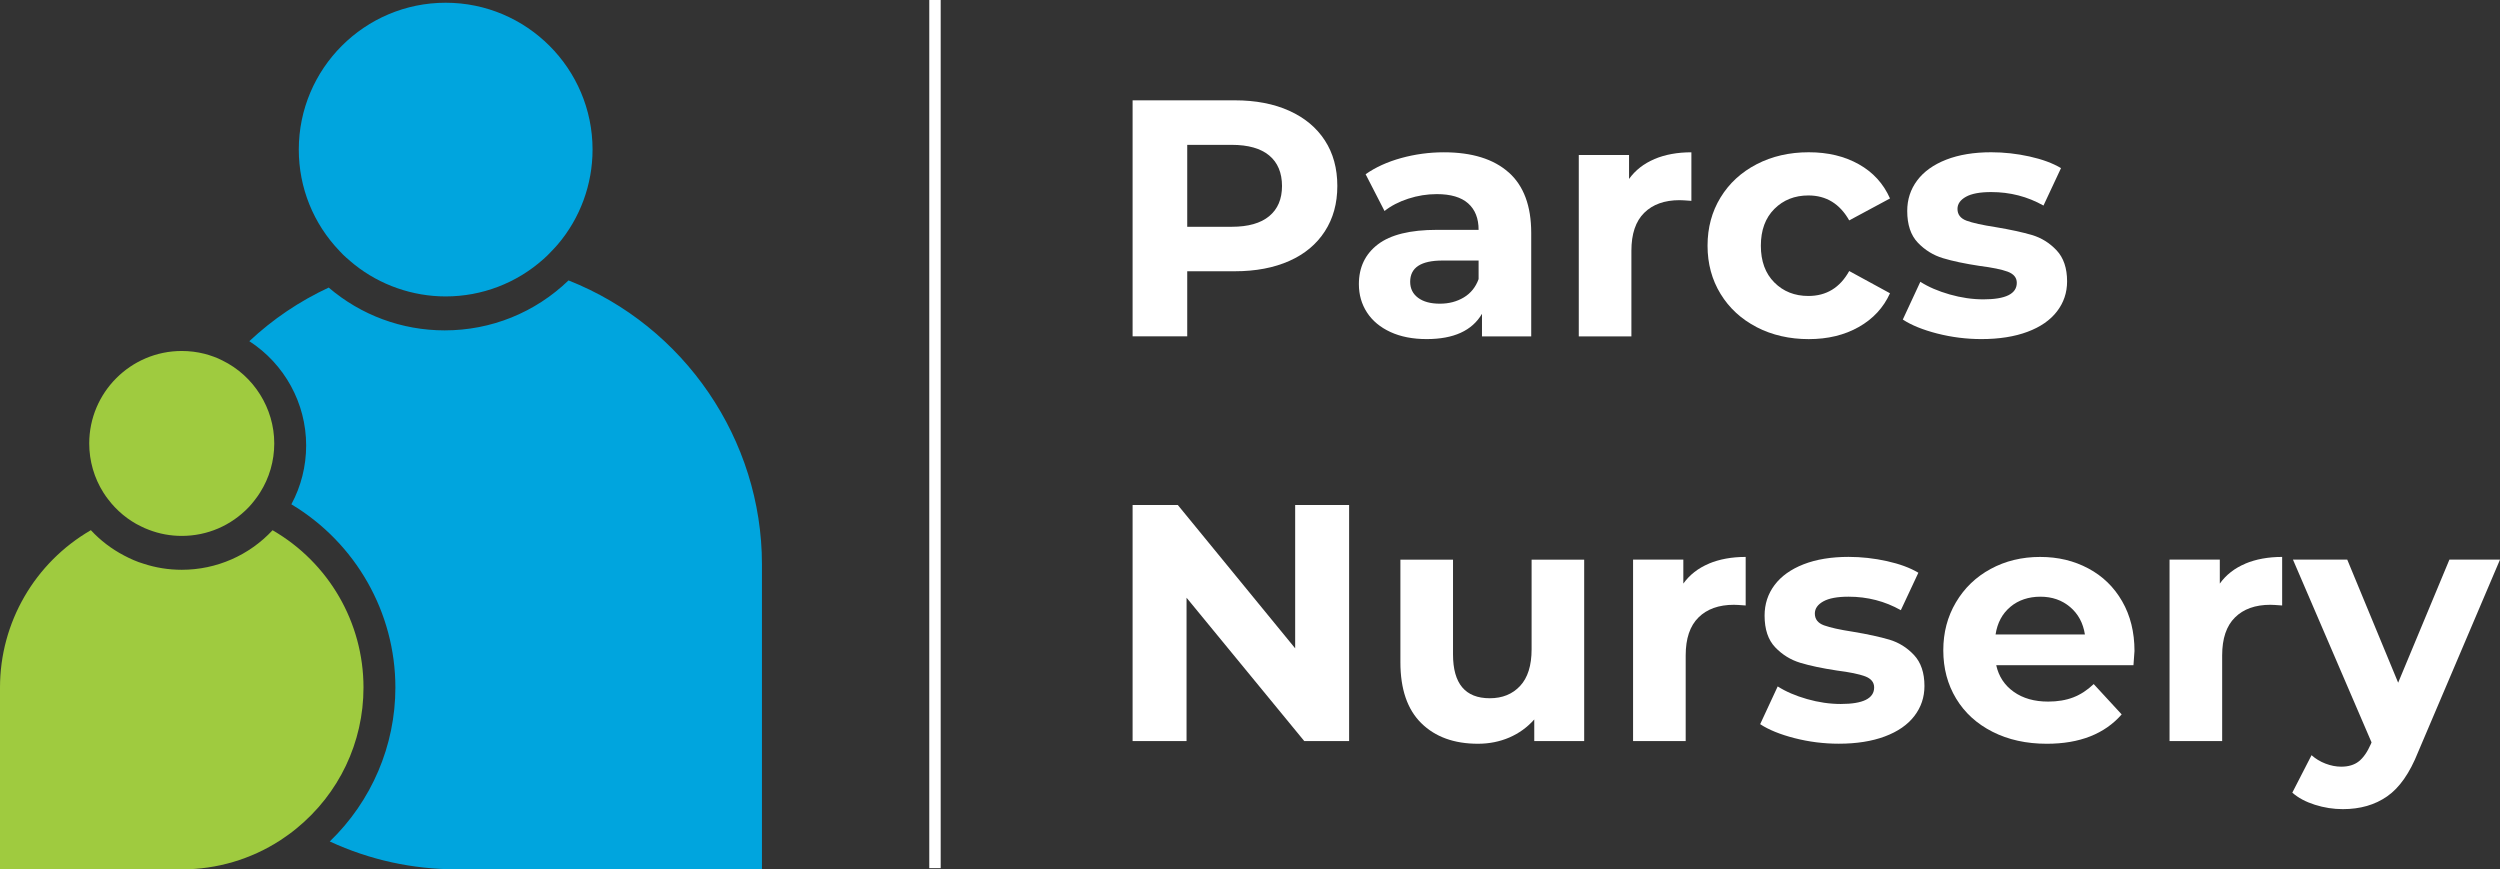
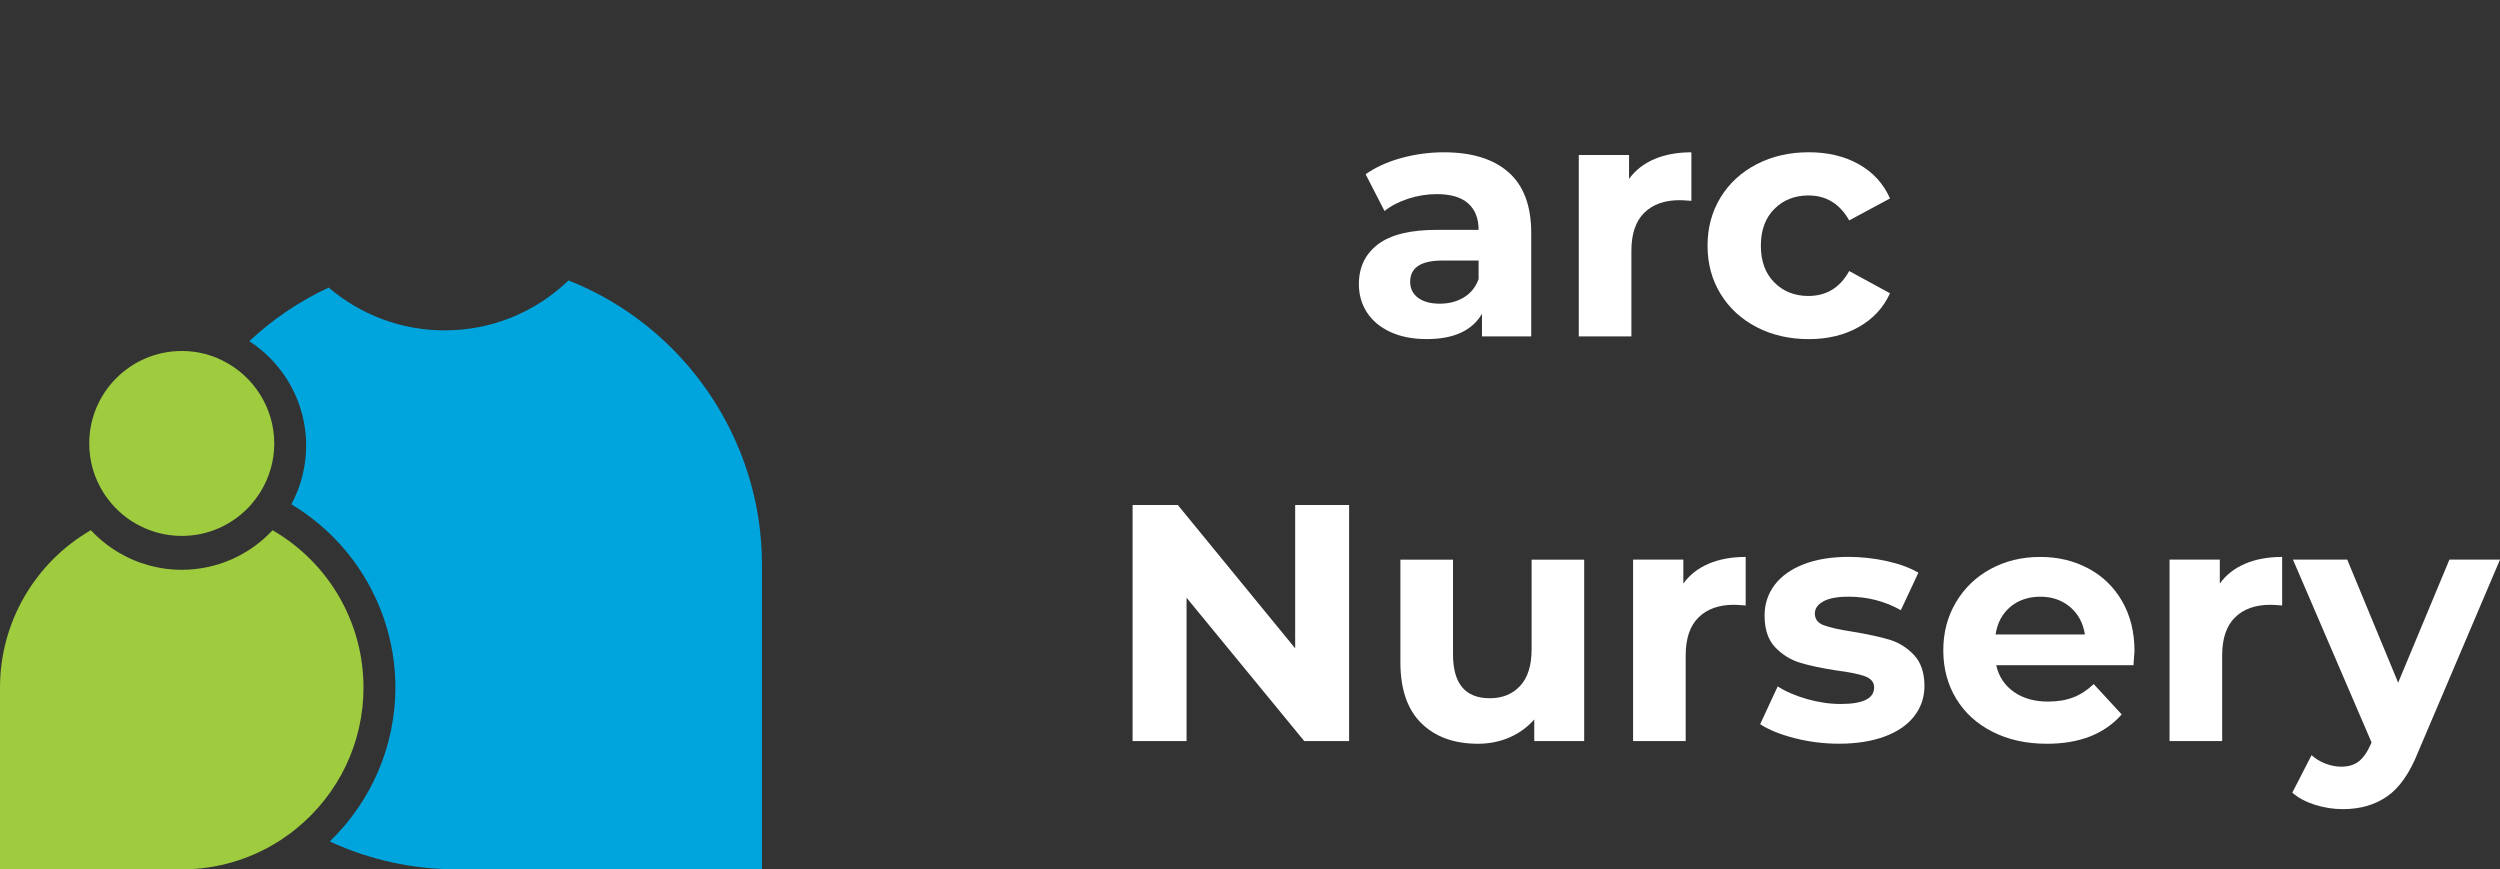
<svg xmlns="http://www.w3.org/2000/svg" id="Layer_1" data-name="Layer 1" viewBox="0 0 657.58 228.66">
  <rect x="0" y="0" width="657.58" height="228.66" fill="#333333" stroke="none" />
  <defs>
    <style>
      .cls-1 {
        fill: #9fcb3f;
      }

      .cls-1, .cls-2, .cls-3 {
        stroke-width: 0px;
      }

      .cls-2 {
        fill: #fff;
      }

      .cls-3 {
        fill: #00a5de;
      }
    </style>
  </defs>
-   <rect class="cls-2" x="244.43" width="3" height="228.35" />
  <g>
    <path class="cls-3" d="m149.54,73.76c-8.83,8.49-20.36,13.14-32.59,13.14-11.21,0-22-3.99-30.49-11.26-7.69,3.58-14.7,8.31-20.88,14.1,9.27,6.01,14.95,16.32,14.95,27.43,0,5.44-1.34,10.76-3.89,15.48,16.92,10.14,27.36,28.44,27.36,48.19,0,15.28-6.26,29.89-17.26,40.49,10.54,4.87,21.78,7.33,33.46,7.33h80.22v-80.22c0-32.79-20.4-62.66-50.88-74.68Z" />
    <path class="cls-1" d="m71.7,139.46c-6.16,6.63-14.78,10.41-23.89,10.41-3.47,0-6.85-.54-10.06-1.6-.85-.25-1.74-.57-2.61-.95-.84-.36-1.71-.78-2.54-1.22-3.29-1.73-6.21-3.96-8.7-6.65C9.12,148.02,0,163.76,0,180.85v47.82h47.82c9.22,0,18.2-2.65,25.94-7.67.71-.47,1.41-.96,2.11-1.46.72-.52,1.41-1.05,2.08-1.6,11.23-9.15,17.66-22.67,17.66-37.09,0-17.09-9.12-32.82-23.91-41.38Z" />
-     <path class="cls-3" d="m91.18,67.84c.7.63,1.39,1.23,2.11,1.8,6.76,5.37,15.27,8.33,23.94,8.33,9.51,0,18.65-3.49,25.73-9.83.7-.6,1.32-1.23,1.92-1.87.67-.67,1.24-1.31,1.81-1.95,5.91-6.94,9.17-15.81,9.17-24.97,0-21.3-17.33-38.63-38.64-38.63s-38.63,17.33-38.63,38.63c0,10.01,3.82,19.49,10.76,26.71.6.67,1.2,1.24,1.82,1.79Z" />
    <path class="cls-1" d="m28.55,131.47c.52.69,1.04,1.3,1.61,1.9,1.38,1.45,2.91,2.72,4.55,3.76.72.46,1.45.88,2.21,1.24.74.38,1.47.7,2.22.98,2.76,1.07,5.67,1.61,8.67,1.61,6.7,0,12.97-2.69,17.65-7.59.54-.58,1.07-1.21,1.56-1.85.52-.65.95-1.29,1.37-1.94,2.45-3.85,3.75-8.33,3.75-12.95,0-9.22-5.37-17.79-13.68-21.83-.75-.38-1.5-.72-2.28-.99-.78-.28-1.57-.54-2.39-.75-1.95-.49-3.96-.74-5.98-.74-13.42,0-24.34,10.91-24.34,24.32,0,4.62,1.3,9.1,3.75,12.96.41.64.85,1.28,1.33,1.88Z" />
  </g>
  <g>
-     <path class="cls-2" d="m339.12,29.14c4.05,1.83,7.17,4.43,9.36,7.8,2.19,3.37,3.28,7.36,3.28,11.97s-1.09,8.53-3.28,11.93c-2.19,3.4-5.31,6-9.36,7.8-4.05,1.8-8.83,2.71-14.33,2.71h-12.51v17.12h-14.37V26.39h26.88c5.5,0,10.27.92,14.33,2.75Zm-5.28,27.72c2.25-1.86,3.37-4.51,3.37-7.94s-1.12-6.17-3.37-8.03c-2.25-1.86-5.53-2.79-9.85-2.79h-11.71v21.55h11.71c4.32,0,7.6-.93,9.85-2.79Z" />
    <path class="cls-2" d="m396.82,45.33c3.96,3.52,5.94,8.83,5.94,15.92v27.23h-12.95v-5.94c-2.6,4.44-7.45,6.65-14.55,6.65-3.67,0-6.84-.62-9.53-1.86-2.69-1.24-4.75-2.96-6.17-5.14-1.42-2.19-2.13-4.67-2.13-7.45,0-4.44,1.67-7.92,5.01-10.47,3.34-2.54,8.5-3.81,15.48-3.81h11c0-3.02-.92-5.34-2.75-6.96-1.83-1.63-4.58-2.44-8.25-2.44-2.54,0-5.04.4-7.5,1.2-2.45.8-4.54,1.88-6.25,3.24l-4.97-9.67c2.6-1.83,5.72-3.25,9.36-4.26,3.64-1,7.38-1.51,11.22-1.51,7.39,0,13.07,1.76,17.03,5.28Zm-11.8,32.91c1.83-1.09,3.13-2.71,3.9-4.83v-4.88h-9.49c-5.68,0-8.51,1.86-8.51,5.59,0,1.77.69,3.18,2.08,4.21,1.39,1.04,3.3,1.55,5.72,1.55s4.46-.55,6.3-1.64Z" />
    <path class="cls-2" d="m435.18,41.83c2.81-1.18,6.04-1.77,9.71-1.77v12.77c-1.54-.12-2.57-.18-3.1-.18-3.96,0-7.07,1.11-9.31,3.33-2.25,2.22-3.37,5.54-3.37,9.98v22.53h-13.84v-47.72h13.22v6.3c1.66-2.31,3.89-4.05,6.7-5.23Z" />
    <path class="cls-2" d="m462.05,86.04c-4.05-2.1-7.21-5.01-9.49-8.74-2.28-3.73-3.42-7.95-3.42-12.68s1.14-8.96,3.42-12.68c2.28-3.73,5.44-6.64,9.49-8.74,4.05-2.1,8.62-3.15,13.7-3.15s9.42,1.05,13.17,3.15c3.75,2.1,6.49,5.1,8.21,9l-10.73,5.77c-2.48-4.38-6.06-6.56-10.73-6.56-3.61,0-6.59,1.18-8.96,3.55-2.37,2.37-3.55,5.59-3.55,9.67s1.18,7.3,3.55,9.67c2.36,2.37,5.35,3.55,8.96,3.55,4.73,0,8.31-2.19,10.73-6.56l10.73,5.85c-1.72,3.79-4.45,6.74-8.21,8.87s-8.15,3.19-13.17,3.19-9.65-1.05-13.7-3.15Z" />
-     <path class="cls-2" d="m509.55,87.73c-3.79-.98-6.8-2.2-9.05-3.68l4.61-9.93c2.13,1.36,4.7,2.47,7.72,3.33,3.02.86,5.97,1.29,8.87,1.29,5.85,0,8.78-1.45,8.78-4.35,0-1.36-.8-2.33-2.39-2.93-1.6-.59-4.05-1.09-7.36-1.51-3.9-.59-7.13-1.27-9.67-2.04-2.54-.77-4.75-2.13-6.61-4.08-1.86-1.95-2.79-4.73-2.79-8.34,0-3.02.87-5.69,2.62-8.03,1.74-2.33,4.29-4.15,7.63-5.46,3.34-1.3,7.29-1.95,11.84-1.95,3.37,0,6.73.37,10.07,1.11,3.34.74,6.11,1.76,8.29,3.06l-4.61,9.85c-4.2-2.37-8.78-3.55-13.75-3.55-2.96,0-5.17.41-6.65,1.24-1.48.83-2.22,1.89-2.22,3.19,0,1.48.8,2.51,2.39,3.1,1.6.59,4.14,1.15,7.63,1.69,3.9.65,7.1,1.35,9.58,2.08,2.48.74,4.64,2.08,6.48,4.04,1.83,1.95,2.75,4.67,2.75,8.16,0,2.96-.89,5.59-2.66,7.89-1.77,2.31-4.36,4.1-7.76,5.37-3.4,1.27-7.44,1.91-12.11,1.91-3.96,0-7.84-.49-11.62-1.46Z" />
    <path class="cls-2" d="m354.86,132.83v62.09h-11.8l-30.96-37.7v37.7h-14.19v-62.09h11.89l30.87,37.7v-37.7h14.19Z" />
    <path class="cls-2" d="m416.69,147.2v47.72h-13.13v-5.68c-1.83,2.07-4.02,3.65-6.56,4.75-2.54,1.09-5.29,1.64-8.25,1.64-6.27,0-11.24-1.8-14.9-5.41-3.67-3.61-5.5-8.96-5.5-16.05v-26.96h13.84v24.92c0,7.69,3.22,11.53,9.67,11.53,3.31,0,5.97-1.08,7.98-3.24,2.01-2.16,3.02-5.37,3.02-9.62v-23.59h13.84Z" />
    <path class="cls-2" d="m449.46,148.26c2.81-1.18,6.04-1.77,9.71-1.77v12.77c-1.54-.12-2.57-.18-3.1-.18-3.96,0-7.07,1.11-9.31,3.33-2.25,2.22-3.37,5.54-3.37,9.98v22.53h-13.84v-47.72h13.22v6.3c1.66-2.31,3.89-4.05,6.7-5.23Z" />
    <path class="cls-2" d="m472.03,194.16c-3.79-.98-6.8-2.2-9.05-3.68l4.61-9.93c2.13,1.36,4.7,2.47,7.72,3.33,3.02.86,5.97,1.29,8.87,1.29,5.85,0,8.78-1.45,8.78-4.35,0-1.36-.8-2.33-2.39-2.93-1.6-.59-4.05-1.09-7.36-1.51-3.9-.59-7.13-1.27-9.67-2.04-2.54-.77-4.75-2.13-6.61-4.08-1.86-1.95-2.79-4.73-2.79-8.34,0-3.02.87-5.69,2.62-8.03,1.74-2.33,4.29-4.15,7.63-5.46,3.34-1.3,7.29-1.95,11.84-1.95,3.37,0,6.73.37,10.07,1.11,3.34.74,6.11,1.76,8.29,3.06l-4.61,9.85c-4.2-2.37-8.78-3.55-13.75-3.55-2.96,0-5.17.41-6.65,1.24-1.48.83-2.22,1.89-2.22,3.19,0,1.48.8,2.51,2.39,3.1,1.6.59,4.14,1.15,7.63,1.69,3.9.65,7.1,1.35,9.58,2.08,2.48.74,4.64,2.08,6.48,4.04,1.83,1.95,2.75,4.67,2.75,8.16,0,2.96-.89,5.59-2.66,7.89-1.77,2.31-4.36,4.1-7.76,5.37-3.4,1.27-7.44,1.91-12.11,1.91-3.96,0-7.84-.49-11.62-1.46Z" />
    <path class="cls-2" d="m561.17,174.96h-36.1c.65,2.96,2.19,5.29,4.61,7.01,2.42,1.72,5.44,2.57,9.05,2.57,2.48,0,4.69-.37,6.61-1.11,1.92-.74,3.71-1.91,5.37-3.5l7.36,7.98c-4.49,5.14-11.06,7.72-19.69,7.72-5.38,0-10.14-1.05-14.28-3.15-4.14-2.1-7.33-5.01-9.58-8.74-2.25-3.73-3.37-7.95-3.37-12.68s1.11-8.88,3.33-12.64c2.22-3.75,5.26-6.68,9.14-8.78,3.87-2.1,8.21-3.15,12.99-3.15s8.9,1.01,12.68,3.02c3.78,2.01,6.75,4.89,8.91,8.65,2.16,3.76,3.24,8.12,3.24,13.08,0,.18-.09,1.42-.27,3.73Zm-32.37-15.34c-2.13,1.77-3.43,4.2-3.9,7.27h23.5c-.47-3.02-1.77-5.42-3.9-7.23-2.13-1.8-4.73-2.71-7.81-2.71s-5.77.89-7.89,2.66Z" />
    <path class="cls-2" d="m590.57,148.26c2.81-1.18,6.04-1.77,9.71-1.77v12.77c-1.54-.12-2.57-.18-3.1-.18-3.96,0-7.07,1.11-9.31,3.33-2.25,2.22-3.37,5.54-3.37,9.98v22.53h-13.84v-47.72h13.22v6.3c1.66-2.31,3.89-4.05,6.7-5.23Z" />
    <path class="cls-2" d="m657.58,147.2l-21.55,50.64c-2.19,5.5-4.89,9.37-8.12,11.62-3.22,2.25-7.11,3.37-11.66,3.37-2.48,0-4.94-.38-7.36-1.15-2.42-.77-4.41-1.83-5.94-3.19l5.06-9.85c1.06.95,2.29,1.69,3.68,2.22,1.39.53,2.76.8,4.12.8,1.89,0,3.43-.46,4.61-1.38,1.18-.92,2.25-2.44,3.19-4.57l.18-.44-20.67-48.07h14.28l13.39,32.37,13.48-32.37h13.3Z" />
  </g>
</svg>